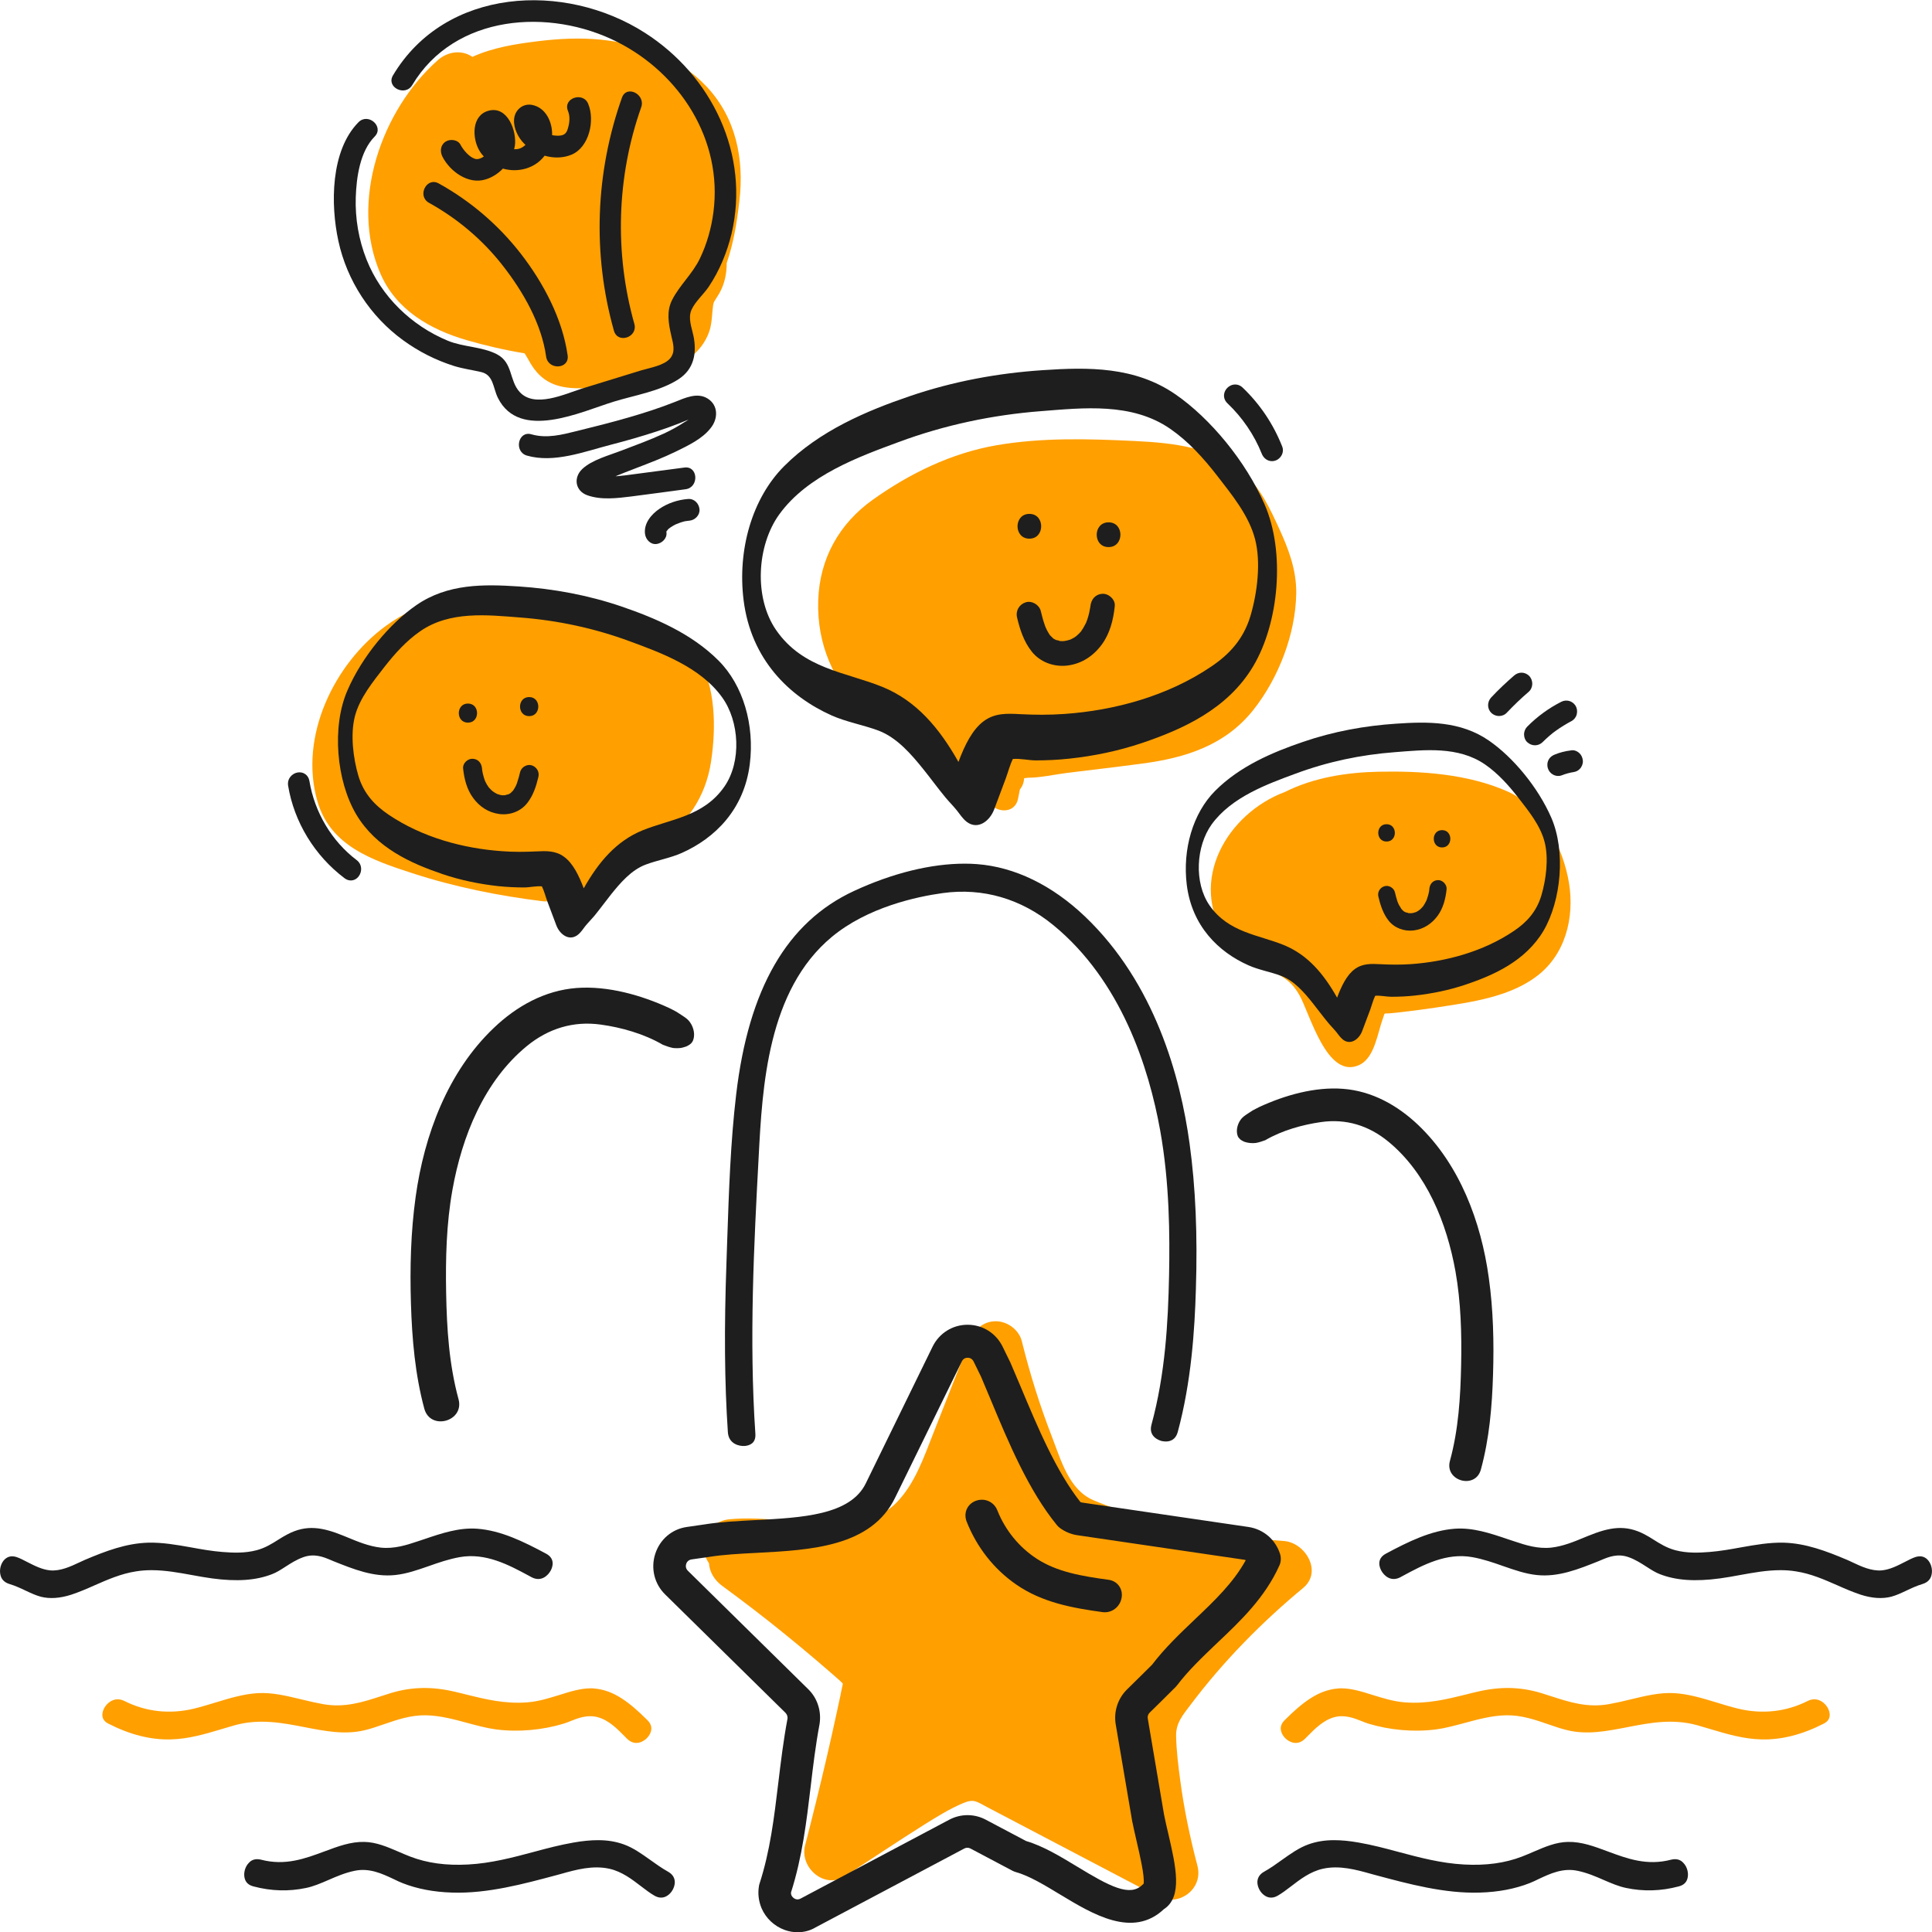
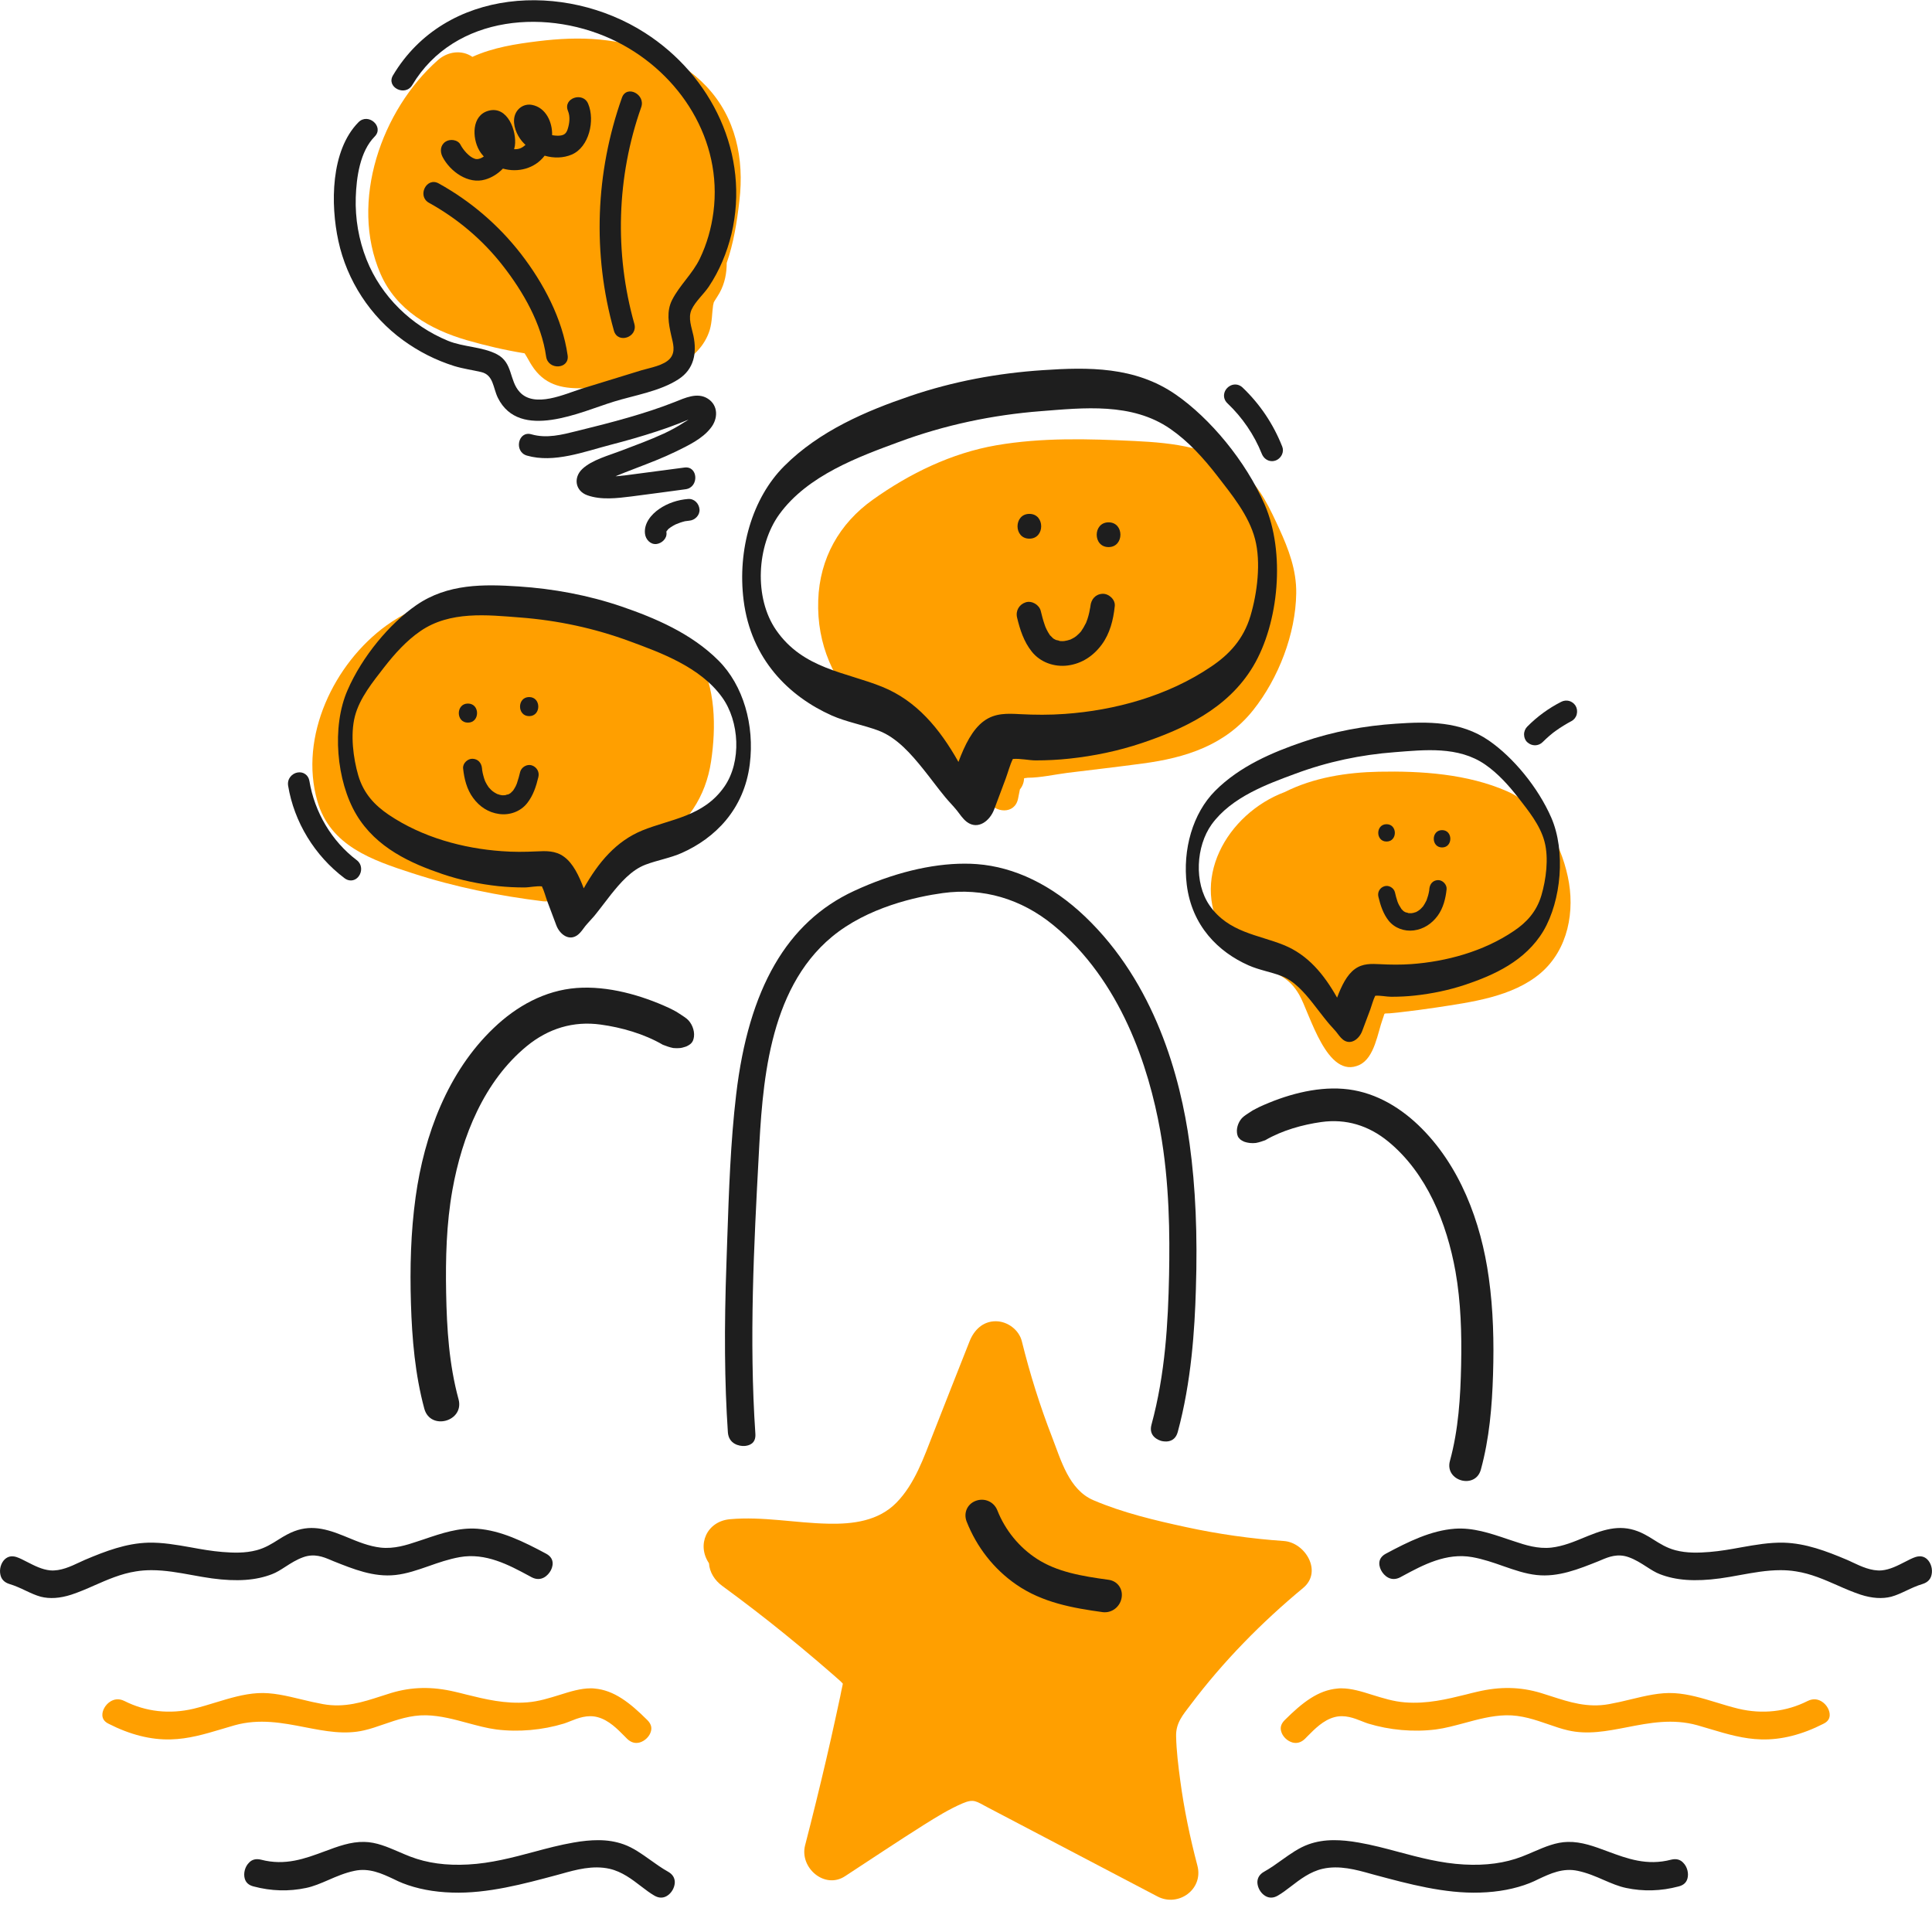
<svg xmlns="http://www.w3.org/2000/svg" width="64" height="64" viewBox="0 0 64 64" fill="none">
  <path d="M51.934 29.032C51.683 27.877 51.024 26.693 49.92 26.21C48.614 25.637 47.081 25.535 45.674 25.564C44.606 25.586 43.519 25.756 42.562 26.236C40.652 26.948 39.331 29.199 40.627 31.087C40.911 31.501 41.289 31.821 41.749 32.017C42.318 32.26 42.71 32.383 43.037 32.95C43.393 33.567 43.955 35.79 45.038 35.274C45.538 35.034 45.635 34.214 45.807 33.745C45.89 33.527 45.807 33.585 46.045 33.567C46.16 33.556 46.275 33.545 46.394 33.531C46.79 33.487 47.182 33.433 47.578 33.375C48.736 33.197 50.1 33.026 51.032 32.238C51.949 31.454 52.183 30.176 51.934 29.032Z" fill="#FF9F00" />
  <path d="M42.374 17.51C42.075 16.86 41.762 16.177 41.219 15.695C40.222 14.812 38.859 14.671 37.589 14.609C36.06 14.536 34.516 14.489 33.002 14.751C31.523 15.008 30.138 15.68 28.915 16.552C27.803 17.343 27.152 18.498 27.105 19.881C27 22.855 29.443 24.696 31.926 25.768C32.153 26.004 32.383 26.243 32.624 26.461C32.66 26.494 32.699 26.519 32.739 26.541C32.951 26.926 33.617 26.995 33.725 26.454C33.746 26.352 33.764 26.251 33.786 26.149C33.872 26.047 33.919 25.916 33.926 25.779C33.98 25.775 34.041 25.764 34.038 25.764C34.469 25.764 34.937 25.655 35.365 25.601C36.196 25.499 37.024 25.404 37.855 25.292C39.276 25.103 40.586 24.689 41.514 23.523C42.349 22.474 42.921 21.003 42.939 19.653C42.95 18.886 42.687 18.193 42.374 17.51Z" fill="#FF9F00" />
  <path d="M23.109 21.744C22.472 20.691 21.303 20.331 20.177 20.081C17.756 19.547 14.942 19.169 12.791 20.727C11.071 21.976 9.898 24.395 10.513 26.537C10.938 28.022 12.33 28.494 13.651 28.923C15.065 29.384 16.515 29.674 17.986 29.856C18.198 29.881 18.392 29.794 18.551 29.653C19.058 29.703 19.583 29.46 19.976 29.144C20.148 29.006 20.224 28.792 20.231 28.574C20.742 28.385 21.26 28.2 21.735 27.931C22.753 27.354 23.383 26.384 23.555 25.223C23.724 24.101 23.714 22.746 23.109 21.744Z" fill="#FF9F00" />
  <path d="M23.4 2.861C22.472 1.881 21.177 1.438 19.867 1.311C19.187 1.246 18.5 1.282 17.824 1.365C17.082 1.456 16.338 1.572 15.654 1.881C15.654 1.881 15.651 1.881 15.651 1.885C15.298 1.641 14.834 1.703 14.507 1.99C12.639 3.639 11.567 6.678 12.603 9.067C13.125 10.273 14.258 10.919 15.46 11.268C16.075 11.446 16.723 11.598 17.378 11.704C17.399 11.736 17.421 11.769 17.439 11.802C17.5 11.9 17.55 12.005 17.615 12.103C18.018 12.735 18.576 12.873 19.277 12.862C20.331 12.847 21.49 12.553 22.447 12.099C22.936 11.867 23.35 11.46 23.512 10.927C23.591 10.658 23.584 10.382 23.623 10.106C23.623 10.113 23.631 10.084 23.645 10.015C23.652 10.001 23.663 9.982 23.681 9.953C23.731 9.87 23.789 9.79 23.836 9.703C24.012 9.383 24.073 9.049 24.073 8.711C24.3 8.058 24.415 7.35 24.494 6.645C24.656 5.262 24.375 3.889 23.4 2.861Z" fill="#FF9F00" />
  <path d="M42.529 51.048C41.435 50.972 40.356 50.819 39.288 50.587C38.262 50.365 37.19 50.111 36.222 49.697C35.409 49.349 35.15 48.376 34.851 47.606C34.449 46.571 34.117 45.511 33.851 44.436C33.758 44.051 33.373 43.768 32.984 43.768C32.56 43.768 32.265 44.058 32.117 44.436C31.714 45.456 31.311 46.473 30.912 47.493C30.602 48.281 30.304 49.156 29.699 49.774C29.102 50.387 28.253 50.493 27.436 50.474C26.346 50.453 25.274 50.228 24.18 50.326C23.414 50.395 23.072 51.172 23.486 51.785C23.504 52.08 23.673 52.352 23.928 52.537C24.641 53.06 25.343 53.597 26.03 54.157C26.382 54.443 26.728 54.73 27.073 55.024C27.246 55.17 27.415 55.319 27.587 55.467C27.674 55.544 27.757 55.616 27.843 55.693C27.864 55.711 27.89 55.743 27.919 55.772C27.915 55.794 27.915 55.816 27.908 55.838C27.883 55.954 27.857 56.07 27.836 56.186C27.785 56.419 27.735 56.651 27.685 56.884C27.584 57.348 27.48 57.81 27.372 58.274C27.149 59.229 26.915 60.181 26.67 61.129C26.479 61.866 27.314 62.596 27.991 62.153C28.861 61.586 29.725 61.005 30.602 60.453C31.013 60.195 31.433 59.934 31.88 59.741C32.268 59.574 32.34 59.676 32.718 59.872C34.592 60.856 36.467 61.84 38.345 62.824C39.032 63.184 39.874 62.588 39.665 61.8C39.421 60.874 39.223 59.93 39.097 58.979C39.032 58.496 38.971 58.002 38.96 57.515C38.949 57.076 39.183 56.811 39.439 56.473C40.522 55.035 41.792 53.743 43.173 52.599C43.821 52.054 43.231 51.095 42.529 51.048Z" fill="#FF9F00" />
-   <path d="M26.422 64.008C26.279 64.008 26.135 63.983 25.994 63.932C25.652 63.808 25.372 63.547 25.228 63.213C25.131 62.98 25.098 62.726 25.142 62.476C25.145 62.45 25.152 62.425 25.16 62.4C25.512 61.314 25.642 60.221 25.782 59.062C25.865 58.372 25.951 57.657 26.088 56.927C26.091 56.905 26.088 56.865 26.077 56.833C26.066 56.8 26.048 56.767 26.023 56.742L22.033 52.817C21.677 52.468 21.551 51.952 21.706 51.473C21.86 50.994 22.26 50.652 22.753 50.583L23.325 50.5C23.846 50.416 24.418 50.387 25.023 50.355C26.57 50.275 28.171 50.191 28.682 49.135L30.891 44.614C31.11 44.163 31.556 43.884 32.053 43.884C32.549 43.884 32.996 44.163 33.215 44.614L33.471 45.137C33.589 45.409 33.694 45.66 33.798 45.906C34.381 47.297 34.981 48.731 35.791 49.759C35.809 49.766 35.827 49.77 35.845 49.774L41.357 50.583C41.609 50.62 41.839 50.729 42.026 50.892C42.202 51.048 42.332 51.252 42.404 51.477C42.443 51.604 42.436 51.745 42.379 51.865C41.9 52.926 41.098 53.692 40.317 54.429C39.831 54.894 39.371 55.329 38.993 55.827C38.979 55.845 38.964 55.863 38.946 55.881C38.781 56.048 38.626 56.201 38.497 56.328L38.083 56.735C38.032 56.786 38.007 56.858 38.022 56.931L38.561 60.115C38.597 60.304 38.651 60.526 38.702 60.747C38.95 61.819 39.187 62.835 38.554 63.245C37.522 64.215 36.198 63.409 35.126 62.763C34.615 62.454 34.089 62.134 33.647 62.014C33.611 62.004 33.575 61.989 33.539 61.971L32.147 61.234C32.082 61.201 32.006 61.201 31.945 61.234L27.016 63.848C26.836 63.957 26.628 64.008 26.422 64.008ZM26.203 62.69C26.199 62.723 26.206 62.755 26.217 62.784C26.242 62.839 26.293 62.886 26.35 62.908C26.408 62.93 26.466 62.922 26.52 62.893L31.448 60.279C31.826 60.079 32.276 60.079 32.654 60.279L33.992 60.987C34.561 61.154 35.133 61.502 35.687 61.837C36.755 62.487 37.435 62.85 37.849 62.432C37.86 62.421 37.871 62.41 37.885 62.4C37.921 62.142 37.755 61.437 37.655 61.005C37.601 60.769 37.547 60.537 37.504 60.322L36.96 57.123C36.888 56.698 37.029 56.266 37.334 55.965L37.748 55.558C37.867 55.442 38.007 55.3 38.162 55.148C38.587 54.589 39.094 54.109 39.58 53.645C40.238 53.02 40.86 52.425 41.267 51.684C41.249 51.673 41.227 51.669 41.202 51.666L35.69 50.856C35.485 50.827 35.284 50.743 35.115 50.62C35.079 50.591 35.043 50.562 35.014 50.525C34.075 49.374 33.427 47.831 32.805 46.335C32.7 46.088 32.596 45.841 32.495 45.598L32.251 45.1C32.197 44.995 32.107 44.977 32.056 44.977C32.006 44.977 31.913 44.991 31.862 45.1L29.653 49.61C28.865 51.241 26.854 51.346 25.08 51.44C24.505 51.469 23.962 51.498 23.487 51.575L22.907 51.658C22.792 51.676 22.745 51.76 22.731 51.807C22.717 51.854 22.702 51.949 22.785 52.032L26.775 55.958C26.926 56.106 27.038 56.288 27.102 56.491C27.167 56.691 27.181 56.905 27.149 57.112C27.016 57.821 26.933 58.518 26.854 59.189C26.717 60.337 26.577 61.517 26.203 62.69Z" fill="#1E1E1E" />
  <path d="M63.456 51.578C63.352 51.611 63.226 51.676 63.093 51.745C62.866 51.861 62.607 51.996 62.334 52.021C61.995 52.05 61.646 51.887 61.369 51.756C61.301 51.724 61.24 51.694 61.179 51.669C60.499 51.382 59.822 51.124 59.088 51.103C58.621 51.092 58.16 51.172 57.671 51.259C57.336 51.321 56.987 51.382 56.635 51.411C56.271 51.44 55.883 51.455 55.498 51.353C55.21 51.277 54.987 51.135 54.767 50.997C54.674 50.939 54.584 50.881 54.483 50.83C53.846 50.493 53.318 50.591 52.62 50.874L52.468 50.936C52.145 51.07 51.778 51.222 51.393 51.266C50.943 51.317 50.522 51.179 50.184 51.066L49.954 50.99C49.356 50.787 48.791 50.598 48.191 50.641C47.403 50.7 46.658 51.066 45.906 51.469C45.582 51.644 45.708 51.938 45.755 52.025C45.841 52.188 46.072 52.417 46.392 52.246L46.471 52.203C47.144 51.84 47.91 51.429 48.77 51.582C49.133 51.647 49.471 51.764 49.799 51.88C50.173 52.01 50.529 52.134 50.9 52.174C51.619 52.254 52.296 51.978 52.954 51.716L53.048 51.676C53.289 51.575 53.587 51.451 53.958 51.586C54.177 51.665 54.364 51.785 54.544 51.901C54.696 51.999 54.839 52.09 54.983 52.145C55.512 52.352 56.145 52.399 56.98 52.286C57.196 52.257 57.412 52.217 57.631 52.177C58.07 52.098 58.52 52.014 58.98 52.014C59.15 52.014 59.322 52.025 59.495 52.054C59.992 52.13 60.441 52.33 60.873 52.519C61.132 52.635 61.38 52.74 61.632 52.824C62.01 52.947 62.352 52.969 62.65 52.893C62.812 52.849 62.978 52.773 63.147 52.693C63.316 52.613 63.492 52.53 63.686 52.472C63.852 52.421 63.953 52.319 63.985 52.167C64.028 51.985 63.967 51.774 63.841 51.654C63.737 51.556 63.614 51.531 63.456 51.578Z" fill="#1E1E1E" />
  <path d="M60.356 56.371C60.251 56.302 60.086 56.244 59.877 56.349C59.172 56.705 58.384 56.792 57.589 56.604C57.337 56.542 57.092 56.469 56.848 56.393C56.38 56.251 55.938 56.117 55.47 56.088C54.988 56.059 54.516 56.175 54.016 56.295C53.782 56.353 53.545 56.407 53.304 56.451C52.588 56.582 51.98 56.382 51.394 56.193C51.278 56.157 51.16 56.117 51.041 56.081C50.361 55.877 49.692 55.863 48.936 56.041C48.81 56.07 48.688 56.099 48.566 56.132C47.932 56.288 47.274 56.451 46.54 56.393C46.159 56.364 45.806 56.251 45.464 56.146C45.108 56.033 44.766 55.928 44.432 55.928C44.389 55.928 44.346 55.928 44.306 55.935C43.669 55.99 43.147 56.393 42.557 56.981C42.442 57.097 42.403 57.217 42.439 57.348C42.482 57.519 42.636 57.671 42.813 57.722C42.964 57.762 43.101 57.722 43.227 57.602L43.313 57.515C43.547 57.279 43.835 56.981 44.205 56.883C44.543 56.792 44.86 56.916 45.112 57.017C45.184 57.047 45.252 57.072 45.317 57.094C46.029 57.312 46.828 57.384 47.566 57.29C47.871 57.25 48.177 57.166 48.505 57.079C48.947 56.959 49.408 56.832 49.886 56.821C50.401 56.811 50.854 56.97 51.3 57.123C51.52 57.199 51.728 57.272 51.937 57.319C52.584 57.471 53.221 57.348 53.898 57.217C54.642 57.072 55.409 56.923 56.229 57.152C56.373 57.192 56.517 57.235 56.661 57.279C57.229 57.45 57.769 57.606 58.344 57.62C59.01 57.639 59.701 57.461 60.406 57.101C60.539 57.036 60.604 56.945 60.611 56.829C60.622 56.665 60.514 56.473 60.356 56.371Z" fill="#FF9F00" />
  <path d="M55.36 61.604C54.558 61.815 53.899 61.568 53.262 61.332C52.813 61.165 52.392 61.005 51.935 61.016C51.543 61.023 51.179 61.179 50.798 61.343C50.672 61.397 50.546 61.452 50.413 61.503C49.855 61.717 49.229 61.804 48.499 61.764C47.74 61.724 47.017 61.532 46.322 61.346C45.894 61.23 45.452 61.114 45.013 61.038C44.707 60.983 44.437 60.958 44.192 60.958C43.876 60.958 43.602 61.005 43.347 61.096C43.03 61.209 42.753 61.408 42.462 61.615C42.275 61.75 42.081 61.888 41.868 62.007C41.728 62.087 41.656 62.203 41.652 62.345C41.652 62.523 41.76 62.715 41.915 62.806C42.044 62.883 42.185 62.879 42.329 62.795C42.473 62.712 42.617 62.603 42.768 62.487C43.066 62.258 43.401 62 43.815 61.906C44.365 61.782 44.923 61.935 45.412 62.073L45.57 62.116C46.642 62.403 47.855 62.734 49.031 62.694C49.639 62.676 50.19 62.57 50.668 62.382C50.769 62.342 50.873 62.294 50.974 62.243C51.348 62.069 51.773 61.866 52.269 61.975C52.579 62.04 52.859 62.16 53.133 62.28C53.385 62.389 53.622 62.49 53.867 62.541C54.435 62.661 55.022 62.647 55.608 62.49C55.767 62.45 55.864 62.363 55.9 62.225C55.946 62.055 55.892 61.84 55.763 61.71C55.662 61.597 55.525 61.564 55.36 61.604Z" fill="#1E1E1E" />
  <path d="M41.892 16.71C41.266 15.273 40.086 13.856 38.945 13.068C37.596 12.135 36.042 12.161 34.545 12.262C33.059 12.36 31.573 12.633 30.138 13.123C28.709 13.609 27.144 14.27 25.975 15.443C24.914 16.507 24.424 18.214 24.633 19.884C24.878 21.841 26.137 23.069 27.551 23.701C28.051 23.922 28.598 24.013 29.109 24.205C29.717 24.438 30.188 24.986 30.591 25.487C30.836 25.792 31.062 26.105 31.311 26.406C31.433 26.555 31.573 26.693 31.696 26.845C31.8 26.976 31.89 27.121 32.027 27.227C32.401 27.506 32.793 27.187 32.933 26.813C33.063 26.471 33.192 26.126 33.318 25.785C33.39 25.589 33.455 25.338 33.552 25.142C33.797 25.12 34.081 25.189 34.308 25.189C34.678 25.189 35.052 25.171 35.423 25.131C36.236 25.044 37.045 24.877 37.834 24.612C39.161 24.162 40.661 23.501 41.514 22.07C42.367 20.636 42.583 18.297 41.892 16.71ZM41.424 20.4C41.19 21.188 40.705 21.689 40.129 22.077C38.675 23.065 36.909 23.534 35.268 23.65C34.775 23.686 34.282 23.683 33.786 23.657C33.376 23.635 32.962 23.613 32.592 23.886C32.214 24.162 31.958 24.681 31.75 25.24C31.12 24.122 30.357 23.214 29.235 22.756C28.026 22.263 26.605 22.165 25.712 20.875C24.968 19.804 25.069 18.072 25.813 17.041C26.752 15.741 28.468 15.124 29.767 14.644C31.303 14.074 32.886 13.744 34.484 13.62C35.887 13.511 37.492 13.326 38.765 14.205C39.359 14.615 39.863 15.167 40.334 15.777C40.787 16.366 41.37 17.066 41.575 17.858C41.777 18.631 41.647 19.648 41.424 20.4Z" fill="#1E1E1E" />
  <path d="M36.527 19.67C36.286 19.681 36.146 19.852 36.121 20.08C36.121 20.099 36.117 20.113 36.114 20.131C36.114 20.135 36.114 20.135 36.11 20.146C36.099 20.189 36.096 20.237 36.085 20.28C36.067 20.356 36.049 20.433 36.024 20.505C36.013 20.542 35.998 20.578 35.984 20.614C35.966 20.658 35.966 20.661 35.98 20.622C35.973 20.64 35.966 20.658 35.955 20.672C35.919 20.749 35.876 20.818 35.829 20.887C35.819 20.901 35.819 20.901 35.819 20.908C35.815 20.912 35.815 20.912 35.801 20.927C35.775 20.956 35.75 20.985 35.721 21.01C35.714 21.017 35.667 21.057 35.653 21.072C35.635 21.083 35.588 21.115 35.578 21.123C35.545 21.141 35.516 21.159 35.484 21.173C35.477 21.177 35.473 21.181 35.47 21.181C35.466 21.181 35.459 21.184 35.452 21.188C35.419 21.199 35.383 21.21 35.351 21.217C35.34 21.221 35.275 21.232 35.257 21.235C35.236 21.235 35.203 21.239 35.196 21.239C35.164 21.239 35.135 21.235 35.103 21.235C35.121 21.232 34.984 21.195 34.995 21.206C34.969 21.195 34.948 21.181 34.923 21.17C34.908 21.163 34.894 21.152 34.88 21.141C34.854 21.112 34.822 21.083 34.797 21.057C34.79 21.05 34.786 21.05 34.782 21.046C34.779 21.043 34.782 21.043 34.775 21.032C34.736 20.974 34.7 20.916 34.671 20.854C34.667 20.847 34.639 20.785 34.631 20.767C34.624 20.741 34.606 20.694 34.603 20.687C34.552 20.542 34.513 20.389 34.477 20.24C34.426 20.033 34.182 19.888 33.977 19.953C33.761 20.022 33.638 20.233 33.692 20.458C33.789 20.861 33.915 21.253 34.178 21.584C34.462 21.943 34.926 22.103 35.373 22.045C35.837 21.983 36.221 21.729 36.498 21.351C36.768 20.985 36.88 20.534 36.927 20.088C36.959 19.866 36.732 19.663 36.527 19.67Z" fill="#1E1E1E" />
  <path d="M34.1 17.023C33.578 17.023 33.574 17.844 34.1 17.844C34.621 17.844 34.621 17.023 34.1 17.023Z" fill="#1E1E1E" />
  <path d="M36.723 17.303C36.201 17.303 36.197 18.123 36.723 18.123C37.244 18.123 37.248 17.303 36.723 17.303Z" fill="#1E1E1E" />
  <path d="M22.291 34.715C22.295 34.715 22.306 34.718 22.313 34.718C22.317 34.718 22.324 34.718 22.324 34.718C22.349 34.718 22.37 34.722 22.396 34.722C22.439 34.722 22.482 34.722 22.521 34.718C22.529 34.718 22.543 34.715 22.55 34.715C22.558 34.715 22.565 34.711 22.572 34.711C22.593 34.707 22.615 34.704 22.633 34.696C22.658 34.689 22.68 34.682 22.705 34.675C22.709 34.675 22.73 34.664 22.737 34.664C22.777 34.646 22.817 34.624 22.852 34.598C22.86 34.595 22.874 34.58 22.878 34.577C22.896 34.562 22.91 34.544 22.924 34.526C22.924 34.526 22.924 34.526 22.928 34.522C22.932 34.515 22.939 34.504 22.942 34.497C22.946 34.493 22.953 34.471 22.957 34.468C22.971 34.428 22.986 34.38 22.989 34.337C23.014 34.126 22.91 33.879 22.752 33.749C22.648 33.665 22.525 33.596 22.414 33.52C22.334 33.476 22.259 33.436 22.176 33.396C21.244 32.964 20.136 32.652 19.104 32.728C18.049 32.808 17.114 33.327 16.355 34.054C14.833 35.503 14.052 37.598 13.768 39.653C13.606 40.822 13.577 42.002 13.613 43.183C13.649 44.355 13.75 45.532 14.056 46.665C14.257 47.402 15.391 47.086 15.189 46.349C14.876 45.198 14.801 44.018 14.779 42.83C14.758 41.69 14.786 40.539 14.988 39.413C15.304 37.645 16.035 35.815 17.452 34.653C18.161 34.072 18.992 33.814 19.902 33.941C20.586 34.035 21.334 34.246 21.957 34.609C22.072 34.653 22.18 34.693 22.291 34.715Z" fill="#1E1E1E" />
  <path d="M11.806 26.987C12.465 28.091 13.623 28.603 14.649 28.952C15.257 29.159 15.883 29.286 16.509 29.355C16.797 29.384 17.081 29.398 17.369 29.398C17.541 29.398 17.761 29.344 17.951 29.362C18.027 29.515 18.074 29.707 18.131 29.86C18.232 30.125 18.329 30.39 18.43 30.655C18.538 30.942 18.844 31.189 19.132 30.974C19.239 30.894 19.308 30.782 19.387 30.68C19.481 30.564 19.588 30.459 19.686 30.343C19.876 30.11 20.053 29.867 20.24 29.631C20.549 29.246 20.913 28.821 21.384 28.643C21.779 28.494 22.201 28.425 22.585 28.255C23.679 27.768 24.651 26.82 24.838 25.31C25 24.02 24.622 22.702 23.802 21.882C22.898 20.977 21.69 20.469 20.589 20.091C19.481 19.714 18.333 19.503 17.185 19.427C16.03 19.351 14.829 19.329 13.789 20.048C12.907 20.658 11.997 21.747 11.515 22.858C10.979 24.071 11.145 25.88 11.806 26.987ZM11.756 23.73C11.914 23.116 12.364 22.575 12.713 22.121C13.076 21.653 13.465 21.224 13.922 20.909C14.904 20.23 16.145 20.371 17.228 20.455C18.462 20.549 19.682 20.807 20.869 21.246C21.873 21.617 23.197 22.092 23.92 23.098C24.496 23.893 24.571 25.23 23.996 26.058C23.305 27.053 22.211 27.129 21.276 27.51C20.409 27.866 19.822 28.567 19.337 29.427C19.175 28.999 18.98 28.596 18.685 28.382C18.398 28.171 18.081 28.189 17.764 28.204C17.383 28.222 17.002 28.226 16.62 28.196C15.354 28.106 13.994 27.746 12.868 26.984C12.425 26.682 12.047 26.297 11.868 25.687C11.702 25.117 11.601 24.333 11.756 23.73Z" fill="#1E1E1E" />
  <path d="M15.654 25.135C15.838 25.142 15.949 25.273 15.967 25.451C15.967 25.465 15.971 25.476 15.971 25.491C15.971 25.491 15.971 25.494 15.971 25.502C15.978 25.534 15.982 25.571 15.989 25.603C16.003 25.662 16.017 25.72 16.035 25.778C16.046 25.807 16.053 25.836 16.064 25.861C16.079 25.898 16.079 25.898 16.068 25.869C16.075 25.883 16.079 25.894 16.086 25.909C16.115 25.967 16.147 26.021 16.183 26.072C16.19 26.083 16.19 26.083 16.194 26.086C16.197 26.09 16.197 26.09 16.208 26.101C16.226 26.123 16.248 26.145 16.269 26.166C16.273 26.17 16.312 26.203 16.323 26.213C16.338 26.224 16.374 26.25 16.381 26.253C16.406 26.268 16.428 26.279 16.453 26.293C16.46 26.297 16.46 26.297 16.464 26.301C16.467 26.301 16.471 26.304 16.478 26.304C16.503 26.311 16.528 26.322 16.557 26.33C16.564 26.333 16.615 26.341 16.629 26.344C16.647 26.344 16.672 26.344 16.676 26.344C16.701 26.344 16.723 26.344 16.748 26.341C16.733 26.337 16.841 26.308 16.831 26.319C16.849 26.311 16.866 26.301 16.884 26.29C16.895 26.282 16.906 26.275 16.917 26.268C16.939 26.246 16.96 26.224 16.982 26.203C16.989 26.195 16.989 26.195 16.992 26.195C16.996 26.192 16.992 26.192 17 26.184C17.028 26.141 17.057 26.094 17.082 26.047C17.086 26.039 17.108 25.992 17.111 25.981C17.118 25.963 17.133 25.927 17.133 25.919C17.172 25.807 17.201 25.691 17.23 25.574C17.269 25.415 17.456 25.302 17.615 25.353C17.78 25.407 17.877 25.571 17.834 25.741C17.759 26.054 17.662 26.355 17.46 26.609C17.241 26.885 16.881 27.012 16.539 26.965C16.179 26.918 15.884 26.722 15.672 26.431C15.463 26.148 15.377 25.799 15.341 25.455C15.323 25.284 15.496 25.128 15.654 25.135Z" fill="#1E1E1E" />
  <path d="M17.529 23.091C17.932 23.091 17.932 23.723 17.529 23.723C17.126 23.723 17.126 23.091 17.529 23.091Z" fill="#1E1E1E" />
  <path d="M15.501 23.306C15.904 23.306 15.904 23.938 15.501 23.938C15.098 23.941 15.098 23.306 15.501 23.306Z" fill="#1E1E1E" />
  <path d="M41.616 37.859C41.613 37.859 41.602 37.863 41.595 37.863C41.591 37.863 41.584 37.863 41.584 37.863C41.562 37.863 41.541 37.867 41.519 37.867C41.479 37.867 41.444 37.867 41.404 37.863C41.397 37.863 41.382 37.859 41.379 37.859C41.371 37.859 41.364 37.856 41.357 37.856C41.339 37.852 41.321 37.848 41.3 37.845C41.278 37.837 41.256 37.834 41.235 37.827C41.231 37.827 41.21 37.819 41.206 37.816C41.17 37.801 41.134 37.779 41.102 37.758C41.098 37.754 41.084 37.743 41.08 37.739C41.066 37.725 41.051 37.71 41.037 37.692C41.037 37.692 41.037 37.692 41.033 37.688C41.03 37.681 41.023 37.674 41.019 37.667C41.015 37.663 41.008 37.645 41.005 37.641C40.99 37.605 40.979 37.561 40.976 37.522C40.954 37.333 41.048 37.108 41.192 36.991C41.285 36.915 41.397 36.853 41.497 36.784C41.569 36.748 41.638 36.708 41.713 36.672C42.559 36.28 43.559 35.996 44.494 36.069C45.448 36.142 46.293 36.614 46.98 37.267C48.355 38.578 49.064 40.474 49.319 42.333C49.467 43.393 49.492 44.457 49.459 45.528C49.427 46.589 49.337 47.653 49.056 48.68C48.877 49.348 47.847 49.062 48.031 48.393C48.315 47.355 48.38 46.284 48.402 45.209C48.423 44.178 48.394 43.135 48.215 42.119C47.927 40.517 47.265 38.861 45.984 37.812C45.34 37.285 44.592 37.053 43.768 37.169C43.149 37.256 42.472 37.445 41.911 37.772C41.814 37.805 41.717 37.841 41.616 37.859Z" fill="#1E1E1E" />
  <path d="M51.388 27.085C50.949 26.079 50.125 25.088 49.326 24.536C48.384 23.883 47.293 23.901 46.246 23.973C45.207 24.042 44.167 24.231 43.163 24.576C42.163 24.917 41.069 25.378 40.252 26.199C39.511 26.944 39.17 28.138 39.313 29.308C39.483 30.677 40.364 31.537 41.357 31.977C41.706 32.133 42.091 32.194 42.447 32.329C42.872 32.492 43.203 32.873 43.483 33.226C43.653 33.44 43.814 33.658 43.987 33.868C44.073 33.974 44.17 34.068 44.257 34.173C44.332 34.264 44.394 34.366 44.491 34.442C44.75 34.638 45.027 34.413 45.124 34.155C45.214 33.916 45.304 33.676 45.394 33.436C45.444 33.298 45.487 33.124 45.556 32.986C45.728 32.971 45.926 33.019 46.085 33.019C46.344 33.019 46.606 33.008 46.865 32.979C47.434 32.917 48.002 32.801 48.553 32.616C49.481 32.303 50.531 31.838 51.129 30.836C51.719 29.83 51.87 28.193 51.388 27.085ZM51.06 29.663C50.895 30.215 50.557 30.564 50.154 30.836C49.136 31.526 47.901 31.853 46.754 31.937C46.408 31.962 46.063 31.958 45.718 31.94C45.43 31.926 45.142 31.911 44.883 32.1C44.617 32.292 44.44 32.656 44.293 33.048C43.85 32.263 43.322 31.631 42.533 31.308C41.688 30.963 40.695 30.894 40.069 29.994C39.547 29.242 39.619 28.033 40.137 27.31C40.796 26.399 41.994 25.97 42.904 25.633C43.976 25.233 45.084 25.001 46.203 24.917C47.185 24.841 48.308 24.71 49.2 25.328C49.614 25.615 49.967 26.003 50.298 26.428C50.614 26.838 51.021 27.328 51.165 27.884C51.309 28.429 51.215 29.14 51.06 29.663Z" fill="#1E1E1E" />
  <path d="M47.633 29.155C47.464 29.162 47.367 29.282 47.349 29.441C47.349 29.452 47.346 29.463 47.346 29.478C47.346 29.478 47.346 29.481 47.346 29.489C47.338 29.521 47.335 29.55 47.328 29.583C47.317 29.637 47.302 29.688 47.284 29.739C47.277 29.765 47.266 29.79 47.259 29.815C47.248 29.848 47.245 29.848 47.256 29.823C47.248 29.834 47.245 29.848 47.238 29.859C47.212 29.91 47.184 29.961 47.151 30.008C47.144 30.019 47.144 30.019 47.144 30.022C47.141 30.026 47.141 30.026 47.133 30.033C47.115 30.052 47.097 30.073 47.079 30.091C47.076 30.095 47.043 30.124 47.033 30.135C47.018 30.142 46.986 30.168 46.982 30.171C46.961 30.186 46.939 30.197 46.917 30.208C46.914 30.211 46.91 30.211 46.907 30.215C46.903 30.215 46.9 30.218 46.892 30.218C46.867 30.226 46.846 30.233 46.82 30.24C46.813 30.24 46.766 30.251 46.756 30.251C46.741 30.251 46.72 30.251 46.712 30.251C46.691 30.251 46.669 30.251 46.648 30.248C46.662 30.244 46.565 30.218 46.572 30.226C46.554 30.218 46.54 30.208 46.522 30.2C46.511 30.193 46.504 30.186 46.493 30.182C46.475 30.164 46.453 30.142 46.435 30.124C46.428 30.117 46.428 30.117 46.428 30.117C46.428 30.113 46.428 30.113 46.421 30.106C46.396 30.066 46.371 30.026 46.346 29.983C46.342 29.975 46.324 29.935 46.317 29.924C46.309 29.906 46.299 29.873 46.295 29.87C46.259 29.768 46.234 29.663 46.209 29.558C46.173 29.412 46.004 29.311 45.86 29.358C45.709 29.405 45.622 29.554 45.662 29.71C45.73 29.993 45.82 30.269 46 30.498C46.202 30.749 46.525 30.861 46.835 30.821C47.162 30.778 47.428 30.6 47.623 30.338C47.81 30.081 47.889 29.765 47.921 29.452C47.932 29.293 47.777 29.147 47.633 29.155Z" fill="#1E1E1E" />
  <path d="M45.931 27.303C45.565 27.303 45.565 27.877 45.931 27.877C46.298 27.877 46.298 27.303 45.931 27.303Z" fill="#1E1E1E" />
  <path d="M47.771 27.499C47.404 27.499 47.404 28.073 47.771 28.073C48.135 28.073 48.135 27.499 47.771 27.499Z" fill="#1E1E1E" />
  <path d="M21.362 1.086C18.707 -0.614 14.757 -0.418 13.019 2.495C12.782 2.89 13.422 3.21 13.656 2.818C15.059 0.468 18.207 0.254 20.452 1.391C22.532 2.444 23.945 4.641 23.633 7.03C23.564 7.56 23.417 8.079 23.186 8.562C22.942 9.071 22.514 9.445 22.265 9.935C22.071 10.316 22.147 10.719 22.237 11.119C22.294 11.373 22.388 11.645 22.201 11.87C21.999 12.11 21.528 12.183 21.251 12.266C20.589 12.47 19.93 12.673 19.268 12.876C18.711 13.051 17.714 13.526 17.218 12.989C16.861 12.604 16.998 12.016 16.462 11.736C15.976 11.482 15.354 11.5 14.839 11.289C13.634 10.792 12.627 9.822 12.141 8.595C11.882 7.941 11.763 7.241 11.785 6.54C11.807 5.872 11.925 5.015 12.411 4.524C12.735 4.198 12.199 3.722 11.875 4.049C10.947 4.989 10.947 6.776 11.209 7.981C11.493 9.296 12.267 10.48 13.35 11.268C13.868 11.645 14.433 11.932 15.045 12.125C15.34 12.215 15.638 12.255 15.937 12.324C16.354 12.419 16.329 12.851 16.494 13.181C17.21 14.616 19.25 13.639 20.323 13.308C21.013 13.094 21.866 12.963 22.481 12.56C22.992 12.226 23.089 11.693 22.971 11.122C22.913 10.846 22.783 10.534 22.909 10.258C23.035 9.982 23.316 9.743 23.485 9.488C23.834 8.962 24.079 8.374 24.23 7.756C24.856 5.12 23.578 2.502 21.362 1.086Z" fill="#1E1E1E" />
  <path d="M23.449 13.207C23.1 12.982 22.686 13.185 22.344 13.32C21.848 13.516 21.34 13.679 20.826 13.828C20.258 13.992 19.686 14.137 19.11 14.278C18.613 14.402 18.11 14.533 17.603 14.387C17.16 14.26 17.016 14.965 17.455 15.092C18.351 15.35 19.355 14.961 20.222 14.736C20.74 14.602 21.254 14.456 21.761 14.289C21.995 14.213 22.229 14.13 22.463 14.039C22.578 13.995 22.693 13.944 22.808 13.901C22.762 13.934 22.715 13.963 22.668 13.988C22.452 14.13 22.226 14.253 21.992 14.362C21.528 14.576 21.046 14.751 20.571 14.932C20.168 15.088 19.607 15.233 19.286 15.539C18.984 15.829 19.06 16.265 19.455 16.406C19.912 16.57 20.445 16.504 20.912 16.446C21.513 16.37 22.11 16.287 22.711 16.207C23.165 16.145 23.128 15.426 22.672 15.488C22.143 15.557 21.61 15.629 21.081 15.698C20.869 15.727 20.657 15.756 20.445 15.774C20.427 15.774 20.412 15.774 20.394 15.774C20.61 15.684 20.83 15.6 21.046 15.517C21.502 15.342 21.959 15.168 22.398 14.954C22.79 14.761 23.262 14.54 23.539 14.184C23.79 13.879 23.801 13.432 23.449 13.207Z" fill="#1E1E1E" />
  <path d="M22.797 16.529C22.456 16.555 22.117 16.667 21.837 16.86C21.574 17.041 21.326 17.335 21.366 17.68C21.387 17.866 21.542 18.04 21.74 18.022C21.919 18.003 22.099 17.844 22.078 17.644C22.078 17.637 22.078 17.626 22.074 17.619C22.074 17.615 22.074 17.615 22.074 17.611C22.078 17.604 22.081 17.6 22.085 17.593C22.099 17.575 22.117 17.553 22.132 17.535C22.132 17.535 22.139 17.528 22.146 17.52C22.171 17.502 22.193 17.484 22.218 17.466C22.268 17.43 22.326 17.401 22.38 17.372C22.481 17.328 22.585 17.292 22.693 17.266C22.74 17.259 22.787 17.252 22.833 17.248C23.02 17.234 23.189 17.067 23.172 16.871C23.154 16.678 22.999 16.515 22.797 16.529Z" fill="#1E1E1E" />
  <path d="M17.257 8.41C16.512 7.451 15.587 6.66 14.53 6.075C14.127 5.854 13.81 6.496 14.21 6.718C15.156 7.241 15.998 7.952 16.663 8.809C17.329 9.663 17.94 10.723 18.091 11.812C18.156 12.27 18.868 12.234 18.804 11.773C18.631 10.556 18.001 9.372 17.257 8.41Z" fill="#1E1E1E" />
  <path d="M20.603 3.235C19.722 5.719 19.621 8.413 20.337 10.955C20.463 11.402 21.139 11.173 21.013 10.727C20.352 8.384 20.427 5.853 21.24 3.555C21.395 3.126 20.758 2.8 20.603 3.235Z" fill="#1E1E1E" />
  <path d="M18.815 3.675C18.894 3.864 18.866 4.089 18.804 4.281C18.75 4.452 18.653 4.492 18.48 4.496C18.416 4.496 18.355 4.488 18.29 4.478C18.301 4.038 18.078 3.562 17.624 3.475C17.355 3.424 17.11 3.595 17.045 3.857C16.977 4.136 17.113 4.463 17.29 4.677C17.326 4.721 17.369 4.761 17.408 4.801C17.358 4.844 17.304 4.884 17.243 4.91C17.175 4.939 17.103 4.946 17.031 4.942C17.038 4.906 17.049 4.87 17.056 4.83C17.124 4.343 16.815 3.497 16.185 3.668C15.617 3.82 15.638 4.572 15.876 4.982C15.919 5.059 15.973 5.124 16.027 5.186C15.933 5.247 15.825 5.295 15.725 5.258C15.538 5.197 15.34 4.96 15.254 4.793C15.164 4.623 14.905 4.594 14.757 4.695C14.584 4.812 14.57 5.022 14.66 5.197C14.915 5.687 15.512 6.112 16.07 5.948C16.29 5.886 16.495 5.756 16.66 5.585C17.157 5.727 17.718 5.585 18.042 5.157C18.34 5.244 18.66 5.24 18.941 5.12C19.517 4.873 19.715 3.987 19.484 3.439C19.315 3.025 18.639 3.25 18.815 3.675Z" fill="#1E1E1E" />
  <path d="M51.447 24.275L51.541 24.206C51.703 24.09 51.879 23.981 52.059 23.886C52.141 23.843 52.206 23.763 52.231 23.665C52.257 23.563 52.242 23.461 52.192 23.378C52.087 23.215 51.886 23.16 51.713 23.251C51.3 23.461 50.922 23.737 50.591 24.071C50.523 24.14 50.483 24.238 50.487 24.34C50.49 24.438 50.526 24.529 50.598 24.591C50.67 24.656 50.76 24.689 50.85 24.689C50.94 24.689 51.033 24.652 51.102 24.583C51.174 24.511 51.249 24.442 51.325 24.376C51.361 24.347 51.4 24.315 51.447 24.275Z" fill="#1E1E1E" />
-   <path d="M52.324 24.954C52.245 24.878 52.144 24.841 52.054 24.856C51.846 24.881 51.666 24.928 51.5 24.997C51.439 25.023 51.36 25.063 51.306 25.157C51.255 25.244 51.245 25.353 51.273 25.444C51.302 25.538 51.364 25.615 51.443 25.658C51.5 25.691 51.561 25.705 51.623 25.705C51.662 25.705 51.698 25.698 51.734 25.684C51.864 25.633 51.997 25.596 52.133 25.575C52.198 25.564 52.27 25.538 52.331 25.473C52.4 25.404 52.439 25.302 52.435 25.208C52.428 25.106 52.389 25.015 52.324 24.954Z" fill="#1E1E1E" />
-   <path d="M50.759 22.655C50.759 22.55 50.72 22.452 50.648 22.383C50.508 22.252 50.303 22.249 50.155 22.38C49.892 22.608 49.633 22.852 49.396 23.106C49.328 23.178 49.292 23.276 49.295 23.374C49.299 23.469 49.338 23.556 49.407 23.621C49.479 23.687 49.569 23.719 49.658 23.719C49.752 23.719 49.846 23.683 49.914 23.61C50.148 23.363 50.392 23.128 50.648 22.91C50.713 22.852 50.756 22.757 50.759 22.655Z" fill="#1E1E1E" />
  <path d="M10.249 25.869C10.217 25.677 10.051 25.557 9.861 25.589C9.677 25.618 9.508 25.793 9.544 26.025C9.742 27.231 10.425 28.349 11.415 29.093C11.479 29.141 11.548 29.166 11.62 29.166C11.72 29.166 11.818 29.119 11.886 29.024C11.998 28.872 12.001 28.632 11.814 28.491C10.994 27.87 10.422 26.915 10.249 25.869Z" fill="#1E1E1E" />
  <path d="M41.16 12.836C41.063 12.745 40.937 12.716 40.815 12.752C40.689 12.793 40.585 12.898 40.556 13.028C40.527 13.148 40.567 13.272 40.66 13.359C41.157 13.831 41.549 14.408 41.797 15.029C41.858 15.185 41.992 15.276 42.135 15.276C42.168 15.276 42.2 15.273 42.233 15.262C42.33 15.236 42.416 15.16 42.463 15.066C42.506 14.979 42.51 14.88 42.477 14.797C42.179 14.042 41.733 13.381 41.16 12.836Z" fill="#1E1E1E" />
  <path d="M36.725 52.333C35.822 52.21 35.02 52.072 34.351 51.64C33.761 51.258 33.297 50.688 33.038 50.031C32.922 49.74 32.602 49.606 32.311 49.722C32.037 49.831 31.915 50.122 32.019 50.398C32.354 51.251 32.922 51.977 33.663 52.489C34.531 53.092 35.552 53.27 36.527 53.404C36.552 53.408 36.578 53.408 36.603 53.408C36.876 53.408 37.117 53.197 37.157 52.914C37.2 52.624 37.013 52.373 36.725 52.333Z" fill="#1E1E1E" />
  <path d="M0.543 51.578C0.647 51.611 0.773 51.676 0.906 51.745C1.133 51.861 1.392 51.996 1.665 52.021C2.003 52.05 2.352 51.887 2.629 51.756C2.698 51.724 2.759 51.694 2.82 51.669C3.5 51.382 4.176 51.124 4.91 51.103C5.378 51.092 5.839 51.172 6.328 51.259C6.662 51.321 7.011 51.382 7.364 51.411C7.727 51.44 8.116 51.455 8.501 51.353C8.789 51.277 9.012 51.135 9.231 50.997C9.325 50.939 9.415 50.881 9.516 50.83C10.152 50.493 10.681 50.591 11.379 50.874L11.53 50.936C11.854 51.07 12.221 51.222 12.606 51.266C13.056 51.317 13.477 51.179 13.815 51.066L14.045 50.99C14.642 50.787 15.207 50.598 15.808 50.641C16.596 50.7 17.341 51.066 18.093 51.469C18.416 51.644 18.291 51.938 18.244 52.025C18.157 52.188 17.927 52.417 17.607 52.246L17.528 52.203C16.855 51.84 16.089 51.429 15.229 51.582C14.866 51.647 14.527 51.764 14.2 51.88C13.826 52.01 13.47 52.134 13.099 52.174C12.379 52.254 11.703 51.978 11.045 51.716L10.951 51.676C10.71 51.575 10.411 51.451 10.041 51.586C9.821 51.665 9.634 51.785 9.454 51.901C9.303 51.999 9.159 52.09 9.015 52.145C8.487 52.352 7.853 52.399 7.019 52.286C6.803 52.257 6.587 52.217 6.367 52.177C5.929 52.098 5.479 52.014 5.018 52.014C4.849 52.014 4.677 52.025 4.504 52.054C4.007 52.13 3.558 52.33 3.126 52.519C2.867 52.635 2.619 52.74 2.367 52.824C1.989 52.947 1.647 52.969 1.349 52.893C1.187 52.849 1.021 52.773 0.852 52.693C0.683 52.613 0.507 52.53 0.312 52.472C0.147 52.421 0.046 52.319 0.014 52.167C-0.029 51.985 0.032 51.774 0.158 51.654C0.266 51.556 0.388 51.531 0.543 51.578Z" fill="#1E1E1E" />
  <path d="M3.647 56.371C3.751 56.302 3.917 56.244 4.125 56.349C4.83 56.705 5.618 56.792 6.414 56.604C6.665 56.542 6.91 56.469 7.155 56.393C7.622 56.251 8.065 56.117 8.533 56.088C9.015 56.059 9.486 56.175 9.986 56.295C10.22 56.353 10.457 56.407 10.698 56.451C11.414 56.582 12.023 56.382 12.609 56.193C12.724 56.157 12.843 56.117 12.961 56.081C13.642 55.877 14.311 55.863 15.066 56.041C15.192 56.07 15.315 56.099 15.437 56.132C16.07 56.288 16.728 56.451 17.462 56.393C17.844 56.364 18.196 56.251 18.538 56.146C18.894 56.033 19.236 55.928 19.571 55.928C19.614 55.928 19.657 55.928 19.697 55.935C20.333 55.99 20.855 56.393 21.445 56.981C21.56 57.097 21.6 57.217 21.564 57.348C21.521 57.519 21.366 57.671 21.19 57.722C21.038 57.762 20.902 57.722 20.776 57.602L20.69 57.515C20.456 57.279 20.168 56.981 19.797 56.883C19.459 56.792 19.142 56.916 18.891 57.017C18.819 57.047 18.75 57.072 18.686 57.094C17.973 57.312 17.174 57.384 16.437 57.29C16.131 57.25 15.825 57.166 15.498 57.079C15.055 56.959 14.595 56.832 14.116 56.821C13.602 56.811 13.149 56.97 12.703 57.123C12.483 57.199 12.274 57.272 12.066 57.319C11.418 57.471 10.781 57.348 10.105 57.217C9.36 57.072 8.594 56.923 7.773 57.152C7.63 57.192 7.486 57.235 7.342 57.279C6.773 57.45 6.234 57.606 5.658 57.62C4.992 57.639 4.302 57.461 3.596 57.101C3.463 57.036 3.399 56.945 3.391 56.829C3.381 56.665 3.489 56.473 3.647 56.371Z" fill="#FF9F00" />
  <path d="M8.646 61.604C9.448 61.815 10.107 61.568 10.744 61.332C11.193 61.165 11.614 61.005 12.071 61.016C12.463 61.023 12.827 61.179 13.208 61.343C13.334 61.397 13.46 61.452 13.593 61.503C14.151 61.717 14.777 61.804 15.507 61.764C16.266 61.724 16.989 61.532 17.684 61.346C18.112 61.23 18.555 61.114 18.993 61.038C19.299 60.983 19.569 60.958 19.814 60.958C20.13 60.958 20.404 61.005 20.659 61.096C20.976 61.209 21.253 61.408 21.544 61.615C21.731 61.75 21.926 61.888 22.138 62.007C22.278 62.087 22.35 62.203 22.354 62.345C22.354 62.523 22.246 62.715 22.091 62.806C21.962 62.883 21.821 62.879 21.677 62.795C21.533 62.712 21.39 62.603 21.238 62.487C20.94 62.258 20.605 62 20.192 61.906C19.641 61.782 19.083 61.935 18.594 62.073L18.436 62.116C17.364 62.403 16.151 62.734 14.975 62.694C14.367 62.676 13.816 62.57 13.338 62.382C13.237 62.342 13.133 62.294 13.032 62.243C12.658 62.069 12.233 61.866 11.737 61.975C11.427 62.04 11.147 62.16 10.873 62.28C10.621 62.389 10.384 62.49 10.139 62.541C9.571 62.661 8.984 62.647 8.398 62.49C8.24 62.45 8.142 62.363 8.106 62.225C8.06 62.055 8.114 61.84 8.243 61.71C8.344 61.597 8.481 61.564 8.646 61.604Z" fill="#1E1E1E" />
  <path d="M39.615 42.71C39.576 44.032 39.468 45.764 39.014 47.438C38.907 47.831 38.539 47.751 38.468 47.732C38.396 47.711 38.036 47.591 38.144 47.195C38.601 45.514 38.694 43.822 38.727 42.242C38.752 40.924 38.745 39.184 38.432 37.445C38.057 35.361 37.14 32.489 34.895 30.648C33.823 29.769 32.556 29.402 31.232 29.584C30.365 29.703 28.739 30.052 27.555 31.036C25.422 32.808 25.253 36.004 25.131 38.335C24.979 41.171 24.81 44.381 25.023 47.5C25.044 47.827 24.807 47.889 24.663 47.9C24.486 47.91 24.141 47.834 24.112 47.449C24.001 45.804 23.986 44.007 24.066 41.795L24.091 41.055C24.145 39.475 24.199 37.841 24.386 36.261C24.799 32.746 26.073 30.542 28.289 29.515C29.563 28.923 30.844 28.61 31.952 28.61C32.092 28.61 32.229 28.614 32.362 28.625C33.614 28.719 34.852 29.322 35.942 30.361C38.255 32.568 39.104 35.669 39.407 37.888C39.605 39.326 39.673 40.902 39.615 42.71Z" fill="#1E1E1E" />
</svg>